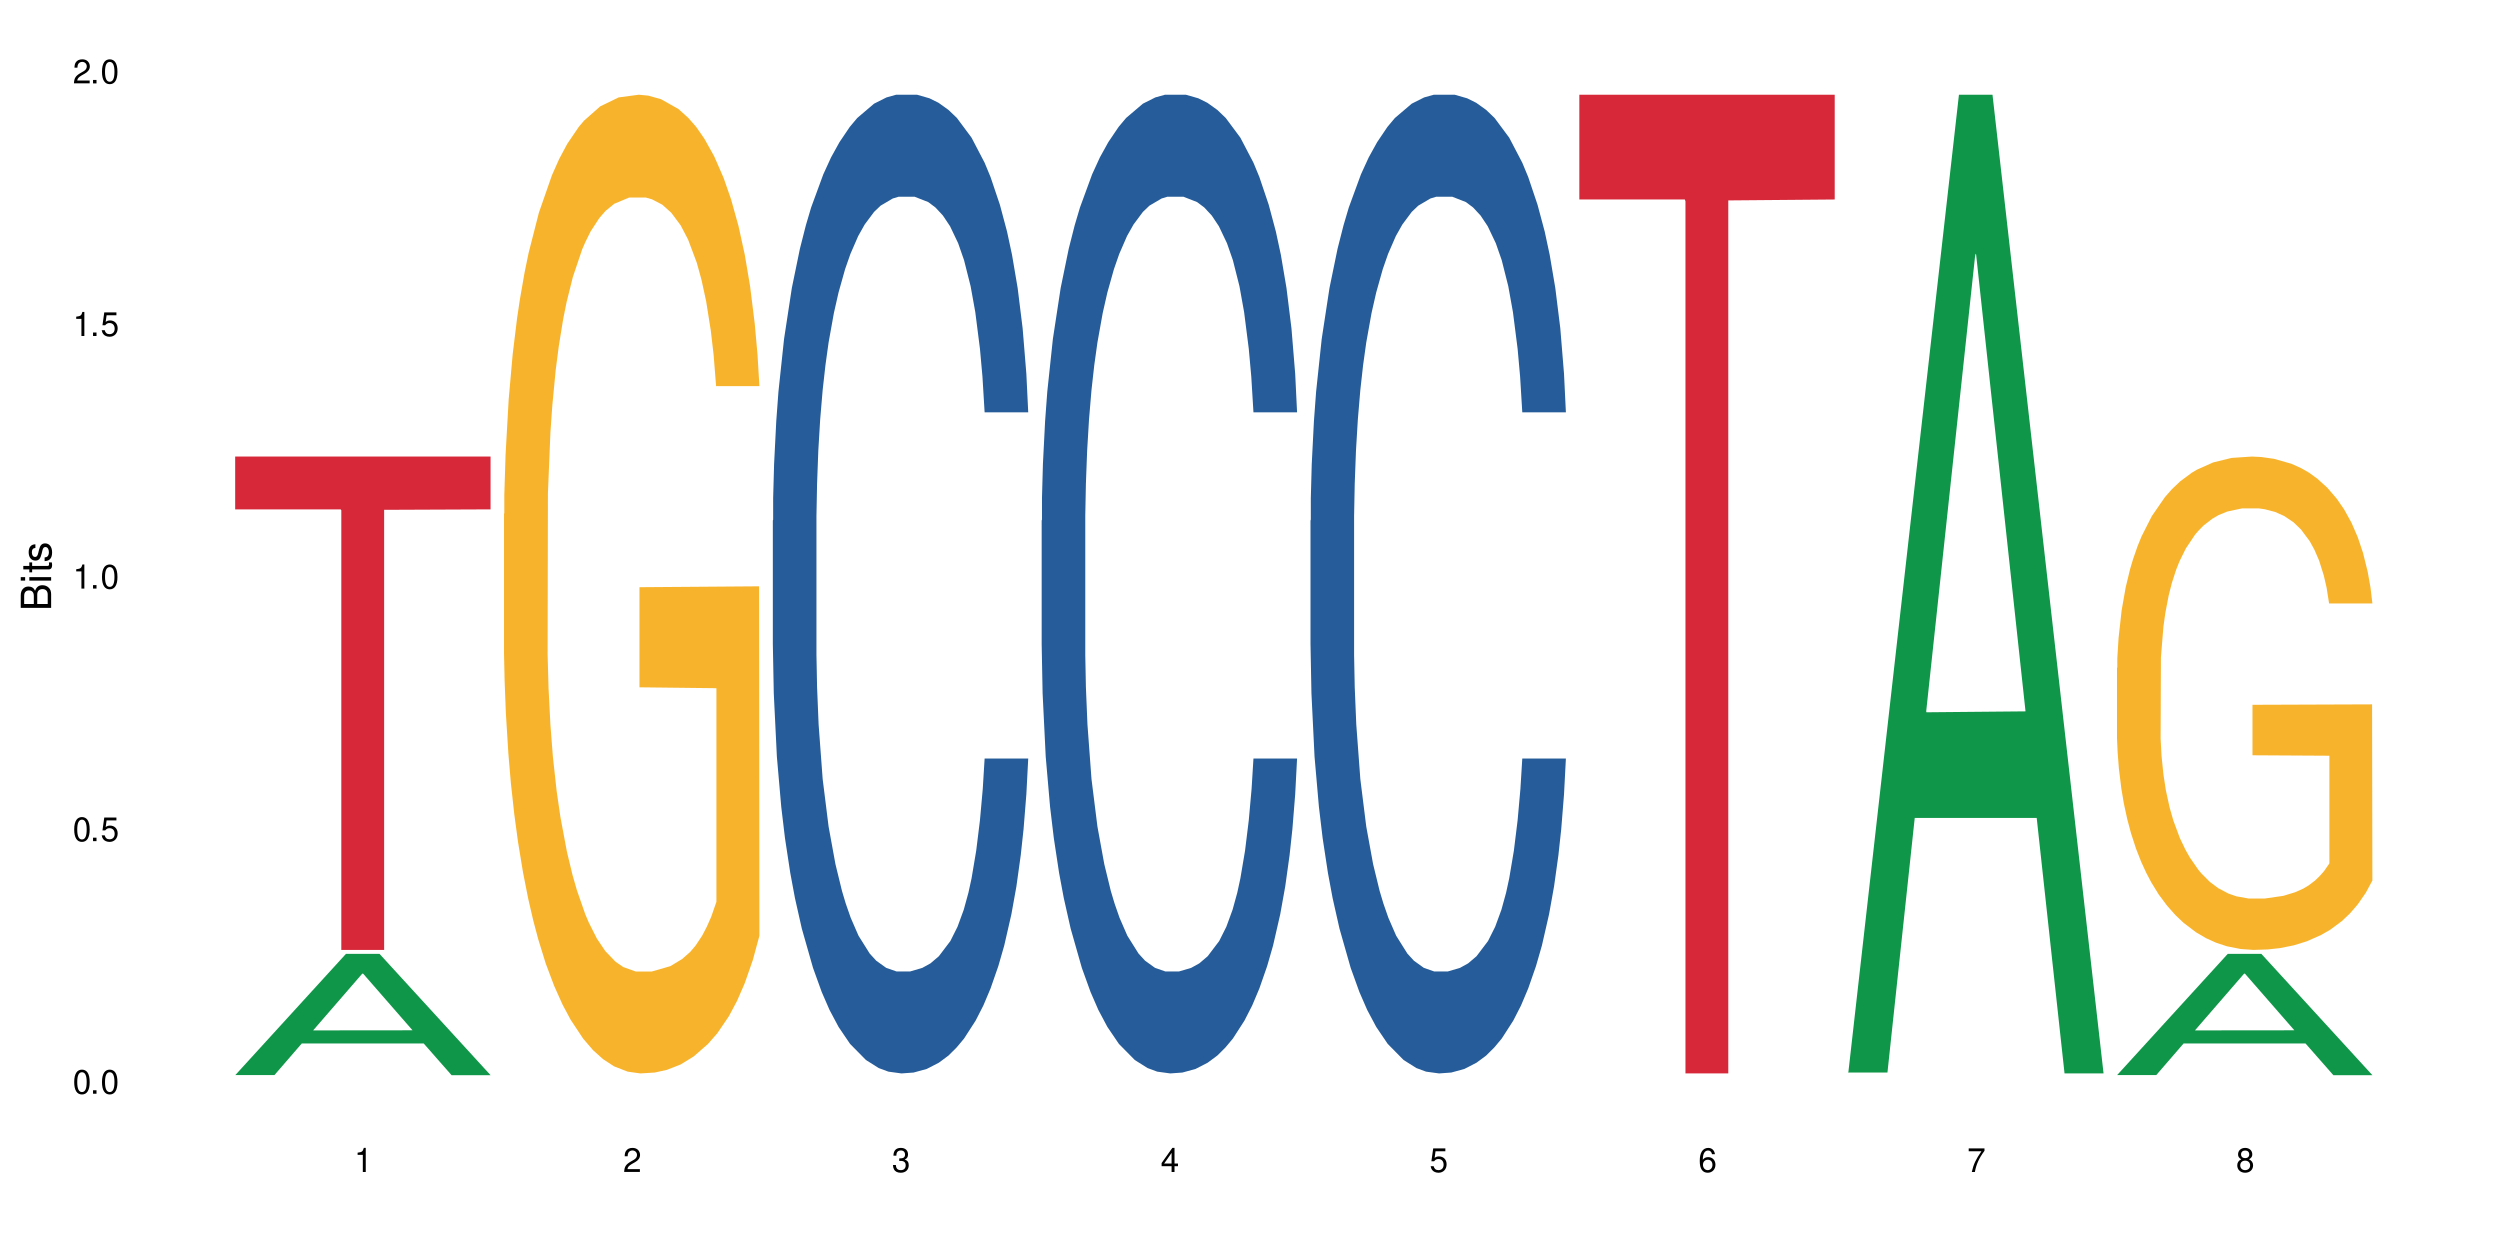
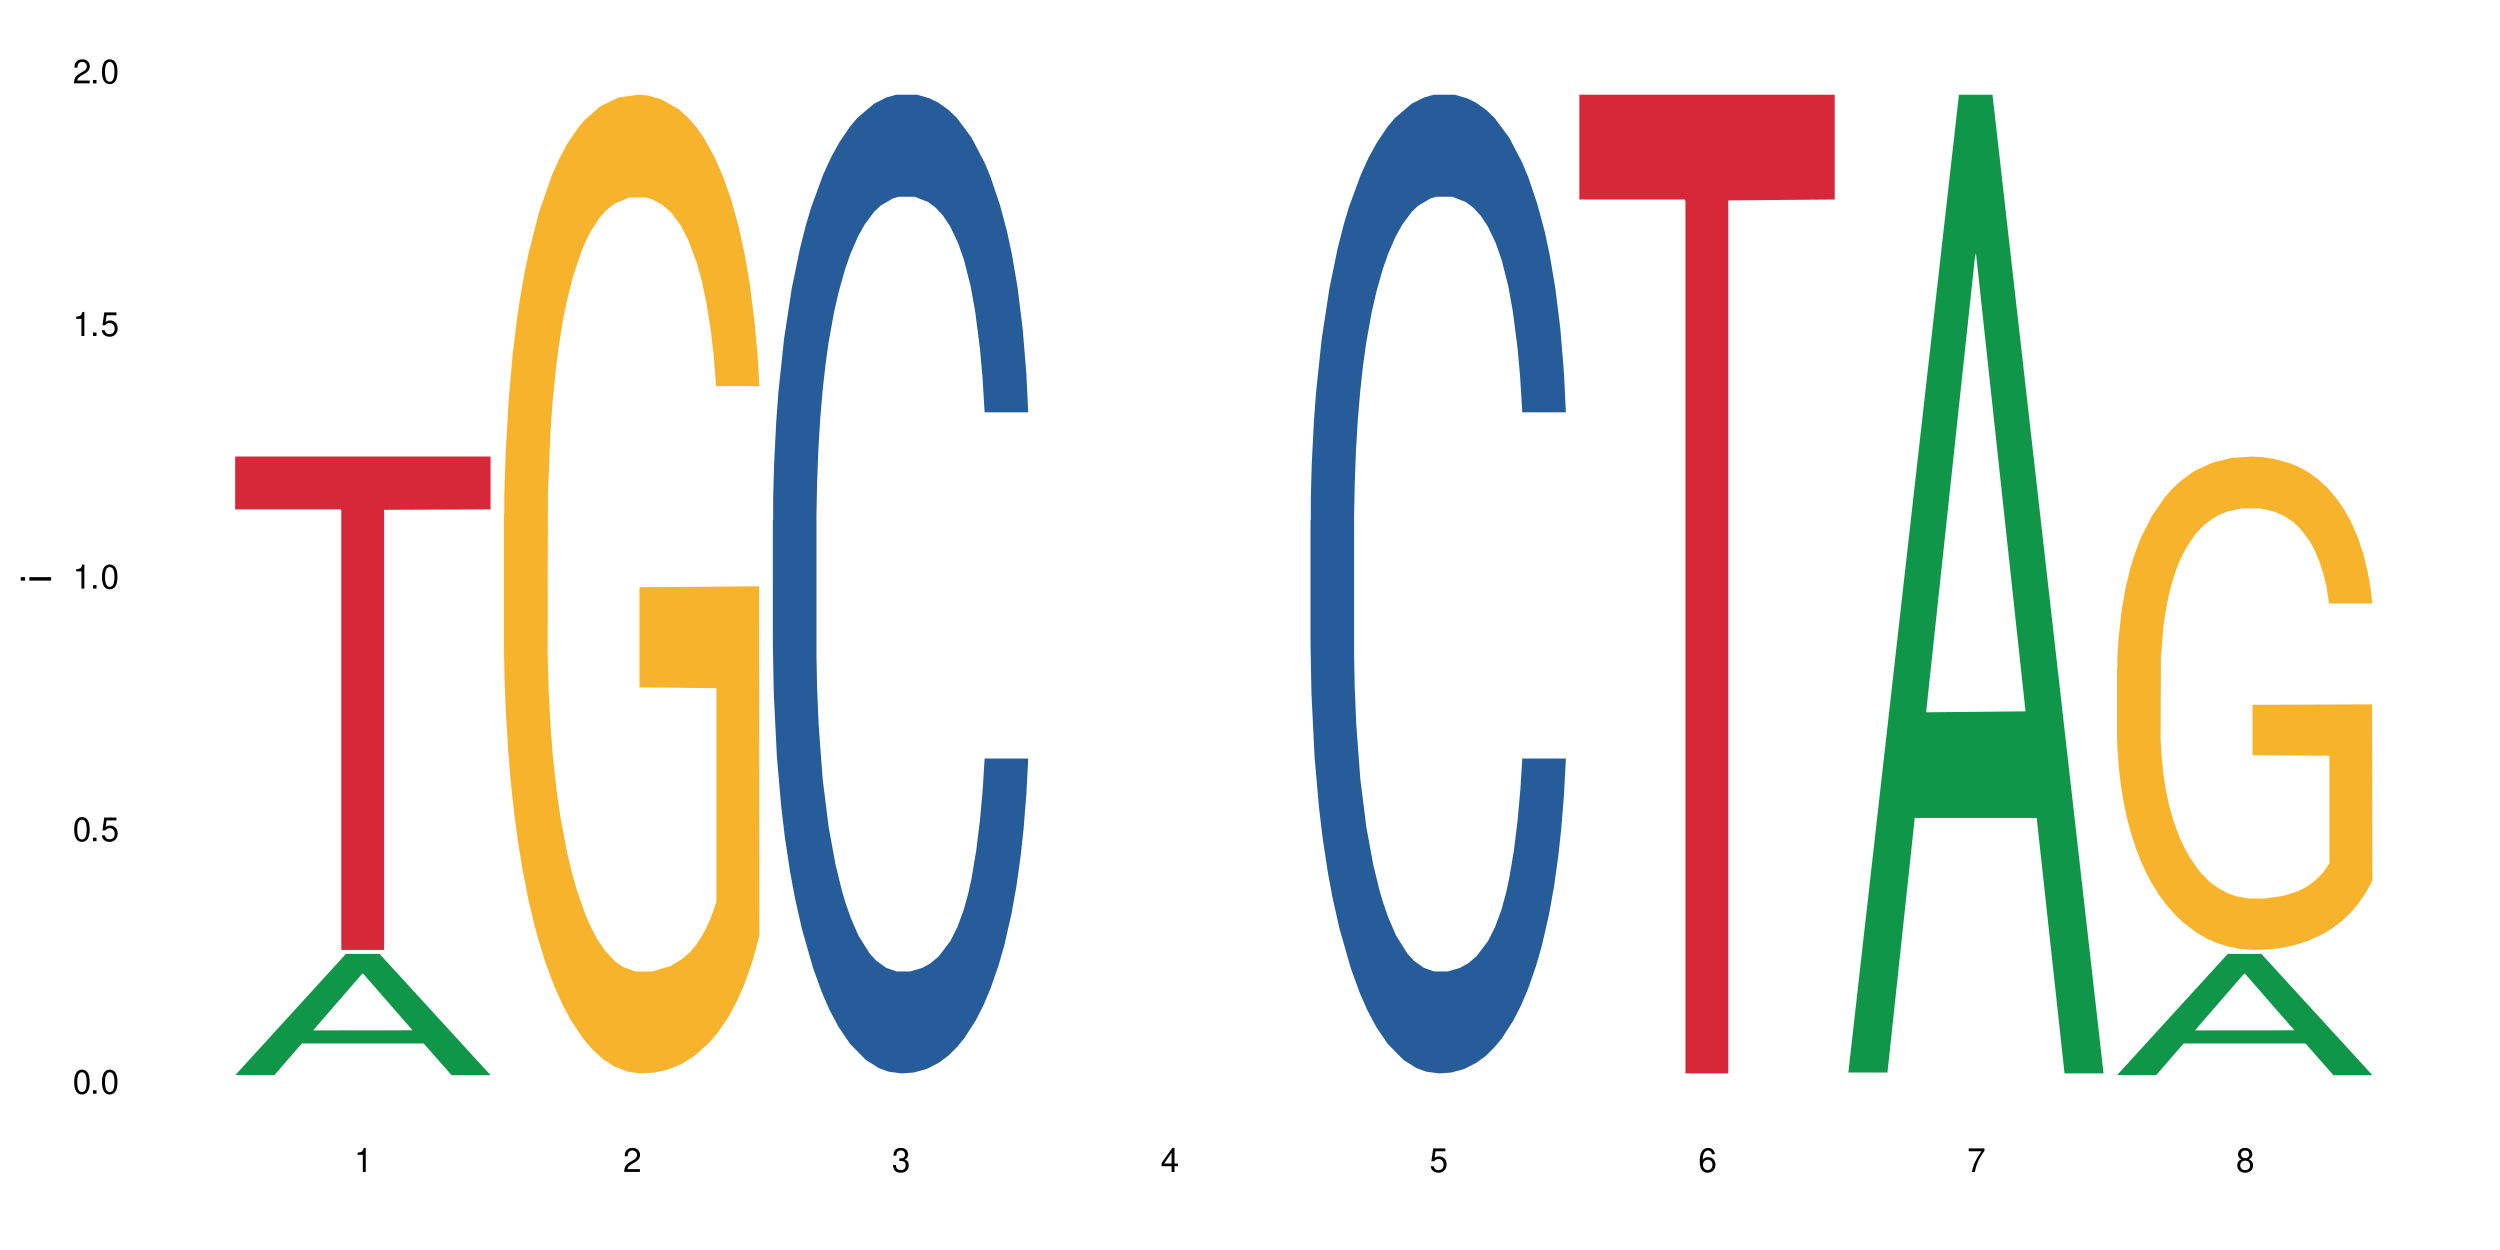
<svg xmlns="http://www.w3.org/2000/svg" xmlns:xlink="http://www.w3.org/1999/xlink" width="720" height="360" viewBox="0 0 720 360">
  <defs>
    <g>
      <g id="glyph-0-0">
</g>
      <g id="glyph-0-1">
        <path d="M 2.641 -6.938 C 2 -6.938 1.422 -6.656 1.078 -6.172 C 0.641 -5.562 0.406 -4.641 0.406 -3.359 C 0.406 -1.016 1.188 0.219 2.641 0.219 C 4.078 0.219 4.859 -1.016 4.859 -3.297 C 4.859 -4.641 4.656 -5.547 4.203 -6.172 C 3.844 -6.656 3.281 -6.938 2.641 -6.938 Z M 2.641 -6.188 C 3.547 -6.188 4 -5.25 4 -3.375 C 4 -1.406 3.562 -0.484 2.625 -0.484 C 1.734 -0.484 1.281 -1.438 1.281 -3.344 C 1.281 -5.25 1.734 -6.188 2.641 -6.188 Z M 2.641 -6.188 " />
      </g>
      <g id="glyph-0-2">
        <path d="M 1.828 -1 L 0.828 -1 L 0.828 0 L 1.828 0 Z M 1.828 -1 " />
      </g>
      <g id="glyph-0-3">
        <path d="M 4.562 -6.797 L 1.062 -6.797 L 0.547 -3.094 L 1.328 -3.094 C 1.719 -3.562 2.047 -3.734 2.578 -3.734 C 3.484 -3.734 4.062 -3.109 4.062 -2.094 C 4.062 -1.125 3.484 -0.531 2.578 -0.531 C 1.828 -0.531 1.375 -0.906 1.188 -1.672 L 0.328 -1.672 C 0.453 -1.109 0.547 -0.844 0.75 -0.594 C 1.125 -0.078 1.828 0.219 2.594 0.219 C 3.969 0.219 4.922 -0.781 4.922 -2.219 C 4.922 -3.562 4.031 -4.484 2.719 -4.484 C 2.25 -4.484 1.859 -4.359 1.469 -4.062 L 1.734 -5.969 L 4.562 -5.969 Z M 4.562 -6.797 " />
      </g>
      <g id="glyph-0-4">
        <path d="M 2.484 -4.938 L 2.484 0 L 3.328 0 L 3.328 -6.938 L 2.766 -6.938 C 2.469 -5.875 2.281 -5.734 0.984 -5.562 L 0.984 -4.938 Z M 2.484 -4.938 " />
      </g>
      <g id="glyph-0-5">
        <path d="M 4.859 -0.828 L 1.281 -0.828 C 1.359 -1.406 1.672 -1.781 2.5 -2.281 L 3.469 -2.828 C 4.406 -3.344 4.906 -4.062 4.906 -4.906 C 4.906 -5.484 4.672 -6.031 4.266 -6.406 C 3.859 -6.766 3.375 -6.938 2.719 -6.938 C 1.859 -6.938 1.219 -6.625 0.844 -6.031 C 0.609 -5.672 0.5 -5.234 0.484 -4.531 L 1.328 -4.531 C 1.359 -5.016 1.406 -5.281 1.531 -5.516 C 1.75 -5.938 2.188 -6.203 2.703 -6.203 C 3.469 -6.203 4.031 -5.641 4.031 -4.891 C 4.031 -4.344 3.719 -3.859 3.125 -3.516 L 2.234 -3 C 0.812 -2.172 0.406 -1.531 0.328 -0.016 L 4.859 -0.016 Z M 4.859 -0.828 " />
      </g>
      <g id="glyph-0-6">
-         <path d="M 2.125 -3.188 L 2.578 -3.188 C 3.5 -3.188 3.984 -2.766 3.984 -1.922 C 3.984 -1.062 3.469 -0.531 2.594 -0.531 C 1.656 -0.531 1.203 -1 1.156 -2.016 L 0.312 -2.016 C 0.344 -1.453 0.438 -1.094 0.609 -0.781 C 0.953 -0.109 1.625 0.219 2.547 0.219 C 3.953 0.219 4.859 -0.625 4.859 -1.938 C 4.859 -2.828 4.516 -3.297 3.703 -3.594 C 4.344 -3.844 4.656 -4.328 4.656 -5.031 C 4.656 -6.219 3.875 -6.938 2.578 -6.938 C 1.203 -6.938 0.484 -6.172 0.453 -4.703 L 1.297 -4.703 C 1.312 -5.125 1.344 -5.359 1.453 -5.578 C 1.641 -5.969 2.062 -6.203 2.594 -6.203 C 3.344 -6.203 3.797 -5.75 3.797 -5 C 3.797 -4.516 3.609 -4.219 3.25 -4.047 C 3.016 -3.953 2.703 -3.922 2.125 -3.906 Z M 2.125 -3.188 " />
+         <path d="M 2.125 -3.188 L 2.578 -3.188 C 3.5 -3.188 3.984 -2.766 3.984 -1.922 C 3.984 -1.062 3.469 -0.531 2.594 -0.531 C 1.656 -0.531 1.203 -1 1.156 -2.016 L 0.312 -2.016 C 0.344 -1.453 0.438 -1.094 0.609 -0.781 C 0.953 -0.109 1.625 0.219 2.547 0.219 C 3.953 0.219 4.859 -0.625 4.859 -1.938 C 4.859 -2.828 4.516 -3.297 3.703 -3.594 C 4.344 -3.844 4.656 -4.328 4.656 -5.031 C 4.656 -6.219 3.875 -6.938 2.578 -6.938 C 1.203 -6.938 0.484 -6.172 0.453 -4.703 L 1.297 -4.703 C 1.312 -5.125 1.344 -5.359 1.453 -5.578 C 1.641 -5.969 2.062 -6.203 2.594 -6.203 C 3.344 -6.203 3.797 -5.75 3.797 -5 C 3.797 -4.516 3.609 -4.219 3.25 -4.047 C 3.016 -3.953 2.703 -3.922 2.125 -3.906 Z " />
      </g>
      <g id="glyph-0-7">
        <path d="M 3.141 -1.672 L 3.141 0 L 3.984 0 L 3.984 -1.672 L 4.984 -1.672 L 4.984 -2.438 L 3.984 -2.438 L 3.984 -6.938 L 3.359 -6.938 L 0.266 -2.578 L 0.266 -1.672 Z M 3.141 -2.438 L 1 -2.438 L 3.141 -5.5 Z M 3.141 -2.438 " />
      </g>
      <g id="glyph-0-8">
        <path d="M 4.781 -5.125 C 4.609 -6.266 3.891 -6.938 2.844 -6.938 C 2.094 -6.938 1.422 -6.578 1.031 -5.953 C 0.594 -5.266 0.406 -4.422 0.406 -3.172 C 0.406 -2 0.578 -1.25 0.984 -0.641 C 1.359 -0.078 1.953 0.219 2.703 0.219 C 3.984 0.219 4.922 -0.75 4.922 -2.094 C 4.922 -3.375 4.062 -4.281 2.844 -4.281 C 2.172 -4.281 1.641 -4.031 1.281 -3.516 C 1.281 -5.234 1.828 -6.188 2.797 -6.188 C 3.391 -6.188 3.797 -5.797 3.938 -5.125 Z M 2.734 -3.531 C 3.547 -3.531 4.062 -2.953 4.062 -2.031 C 4.062 -1.156 3.484 -0.531 2.703 -0.531 C 1.922 -0.531 1.328 -1.188 1.328 -2.078 C 1.328 -2.938 1.906 -3.531 2.734 -3.531 Z M 2.734 -3.531 " />
      </g>
      <g id="glyph-0-9">
        <path d="M 4.984 -6.797 L 0.438 -6.797 L 0.438 -5.969 L 4.109 -5.969 C 2.5 -3.656 1.828 -2.234 1.328 0 L 2.219 0 C 2.594 -2.172 3.453 -4.047 4.984 -6.094 Z M 4.984 -6.797 " />
      </g>
      <g id="glyph-0-10">
        <path d="M 3.75 -3.656 C 4.469 -4.094 4.688 -4.438 4.688 -5.078 C 4.688 -6.172 3.844 -6.938 2.641 -6.938 C 1.438 -6.938 0.594 -6.172 0.594 -5.094 C 0.594 -4.438 0.812 -4.094 1.516 -3.656 C 0.734 -3.266 0.359 -2.703 0.359 -1.922 C 0.359 -0.656 1.281 0.219 2.641 0.219 C 3.984 0.219 4.922 -0.656 4.922 -1.922 C 4.922 -2.703 4.531 -3.266 3.75 -3.656 Z M 2.641 -6.188 C 3.359 -6.188 3.812 -5.75 3.812 -5.062 C 3.812 -4.406 3.344 -3.984 2.641 -3.984 C 1.922 -3.984 1.453 -4.406 1.453 -5.078 C 1.453 -5.75 1.922 -6.188 2.641 -6.188 Z M 2.641 -3.266 C 3.484 -3.266 4.062 -2.719 4.062 -1.906 C 4.062 -1.078 3.484 -0.531 2.625 -0.531 C 1.797 -0.531 1.219 -1.094 1.219 -1.906 C 1.219 -2.719 1.781 -3.266 2.641 -3.266 Z M 2.641 -3.266 " />
      </g>
      <g id="glyph-1-0">
</g>
      <g id="glyph-1-1">
-         <path d="M 0 -0.953 L 0 -4.891 C 0 -5.719 -0.234 -6.344 -0.734 -6.797 C -1.188 -7.234 -1.812 -7.469 -2.5 -7.469 C -3.547 -7.469 -4.188 -7 -4.625 -5.875 C -4.984 -6.688 -5.625 -7.094 -6.531 -7.094 C -7.172 -7.094 -7.734 -6.859 -8.141 -6.391 C -8.562 -5.922 -8.75 -5.344 -8.75 -4.5 L -8.75 -0.953 Z M -4.984 -2.062 L -7.766 -2.062 L -7.766 -4.219 C -7.766 -4.844 -7.688 -5.203 -7.453 -5.5 C -7.219 -5.812 -6.859 -5.969 -6.375 -5.969 C -5.891 -5.969 -5.531 -5.812 -5.297 -5.5 C -5.062 -5.203 -4.984 -4.844 -4.984 -4.219 Z M -0.984 -2.062 L -4 -2.062 L -4 -4.781 C -4 -5.766 -3.438 -6.359 -2.484 -6.359 C -1.547 -6.359 -0.984 -5.766 -0.984 -4.781 Z M -0.984 -2.062 " />
-       </g>
+         </g>
      <g id="glyph-1-2">
        <path d="M -6.281 -1.797 L -6.281 -0.797 L 0 -0.797 L 0 -1.797 Z M -8.75 -1.797 L -8.75 -0.797 L -7.484 -0.797 L -7.484 -1.797 Z M -8.75 -1.797 " />
      </g>
      <g id="glyph-1-3">
-         <path d="M -6.281 -3.047 L -6.281 -2.016 L -8.016 -2.016 L -8.016 -1.016 L -6.281 -1.016 L -6.281 -0.172 L -5.469 -0.172 L -5.469 -1.016 L -0.719 -1.016 C -0.078 -1.016 0.281 -1.453 0.281 -2.234 C 0.281 -2.5 0.25 -2.719 0.188 -3.047 L -0.641 -3.047 C -0.609 -2.906 -0.594 -2.766 -0.594 -2.562 C -0.594 -2.141 -0.719 -2.016 -1.156 -2.016 L -5.469 -2.016 L -5.469 -3.047 Z M -6.281 -3.047 " />
-       </g>
+         </g>
      <g id="glyph-1-4">
-         <path d="M -4.531 -5.25 C -5.766 -5.25 -6.469 -4.422 -6.469 -2.969 C -6.469 -1.516 -5.719 -0.562 -4.547 -0.562 C -3.562 -0.562 -3.094 -1.062 -2.734 -2.562 L -2.516 -3.484 C -2.344 -4.188 -2.094 -4.469 -1.641 -4.469 C -1.047 -4.469 -0.641 -3.875 -0.641 -3 C -0.641 -2.453 -0.797 -2 -1.062 -1.75 C -1.25 -1.594 -1.422 -1.531 -1.875 -1.469 L -1.875 -0.406 C -0.422 -0.453 0.281 -1.266 0.281 -2.922 C 0.281 -4.5 -0.5 -5.516 -1.719 -5.516 C -2.656 -5.516 -3.172 -4.984 -3.469 -3.734 L -3.703 -2.766 C -3.891 -1.953 -4.156 -1.609 -4.594 -1.609 C -5.188 -1.609 -5.547 -2.125 -5.547 -2.938 C -5.547 -3.75 -5.203 -4.172 -4.531 -4.203 Z M -4.531 -5.25 " />
-       </g>
+         </g>
    </g>
  </defs>
-   <rect x="-72" y="-36" width="864" height="432" fill="rgb(100%, 100%, 100%)" fill-opacity="1" />
  <path fill-rule="nonzero" fill="rgb(6.275%, 58.824%, 28.235%)" fill-opacity="1" d="M 67.73 309.613 L 67.809 309.582 L 99.637 274.711 L 109.301 274.711 L 141.281 309.648 L 130.047 309.648 L 122.031 300.527 L 86.906 300.527 L 79.047 309.613 L 67.73 309.613 L 90.285 296.754 L 118.809 296.723 L 104.586 280.418 L 104.43 280.387 L 104.27 280.484 L 90.207 296.723 L 90.285 296.754 Z M 67.73 309.613 " />
  <path fill-rule="nonzero" fill="rgb(83.922%, 15.686%, 22.353%)" fill-opacity="1" d="M 67.73 131.488 L 141.281 131.488 L 141.281 146.699 L 110.629 146.832 L 110.629 273.574 L 98.297 273.574 L 98.297 146.965 L 98.117 146.699 L 67.73 146.699 Z M 67.73 131.488 " />
  <path fill-rule="nonzero" fill="rgb(96.863%, 70.196%, 16.863%)" fill-opacity="1" d="M 145.156 148.008 L 145.242 147.75 L 145.242 142.602 L 145.602 131.02 L 146.5 115.059 L 147.664 101.93 L 148.922 91.633 L 149.73 86.23 L 151.074 78.508 L 152.242 72.844 L 155.199 61.262 L 158.969 50.449 L 161.031 45.816 L 163.363 41.438 L 166.684 36.547 L 168.207 34.746 L 172.871 30.629 L 178.164 28.055 L 183.992 27.281 L 186.684 27.539 L 190.363 28.566 L 195.387 31.398 L 198.254 33.973 L 200.496 36.547 L 202.828 39.895 L 205.699 45.043 L 208.391 51.219 L 210.543 57.398 L 212.695 65.121 L 214.492 73.359 L 216.016 82.367 L 217.359 93.18 L 218.168 102.188 L 218.707 111.199 L 206.238 111.199 L 205.52 102.188 L 204.715 95.238 L 203.367 86.742 L 202.023 80.566 L 200.676 75.676 L 198.164 68.98 L 196.012 64.863 L 193.32 61.262 L 190.723 58.941 L 187.762 57.398 L 185.969 56.883 L 181.211 56.883 L 176.906 58.688 L 174.395 60.746 L 172.602 62.805 L 170.09 66.664 L 168.566 69.754 L 167.668 71.812 L 164.977 79.793 L 163.184 87 L 162.195 91.891 L 160.941 99.613 L 160.043 106.566 L 159.059 116.859 L 158.52 124.582 L 157.801 142.086 L 157.711 188.422 L 157.98 198.203 L 158.52 208.758 L 159.238 218.023 L 160.312 227.805 L 161.391 235.27 L 163.273 245.309 L 164.887 252.004 L 166.145 256.379 L 168.566 263.328 L 169.551 265.645 L 171.883 270.281 L 174.305 273.883 L 177.266 276.973 L 179.508 278.516 L 183.098 279.805 L 187.672 279.805 L 193.055 278.258 L 196.461 276.199 L 198.793 274.141 L 200.32 272.34 L 202.203 269.508 L 203.547 266.934 L 204.805 264.102 L 206.328 259.727 L 206.328 198.203 L 184.172 197.945 L 184.172 169.117 L 218.617 168.859 L 218.707 269.508 L 216.824 276.457 L 214.492 283.148 L 212.25 288.297 L 209.918 292.676 L 206.598 297.566 L 203.906 300.652 L 199.781 304.258 L 196.012 306.574 L 192.066 308.117 L 188.566 308.891 L 184.441 309.148 L 180.766 308.633 L 176.816 307.09 L 173.68 305.031 L 170.809 302.457 L 167.938 299.109 L 164.352 293.703 L 162.016 289.328 L 159.594 283.922 L 157.172 277.488 L 155.02 270.535 L 153.586 265.133 L 152.152 258.953 L 150.625 251.23 L 149.191 242.48 L 148.113 234.5 L 147.129 225.488 L 146.41 216.996 L 145.691 205.41 L 145.332 196.145 L 145.156 188.164 Z M 145.156 148.008 " />
  <path fill-rule="nonzero" fill="rgb(14.51%, 36.078%, 60%)" fill-opacity="1" d="M 222.578 149.922 L 222.668 149.664 L 222.668 143.48 L 222.938 133.691 L 223.562 121.324 L 224.191 112.82 L 225.809 97.621 L 228.051 82.934 L 230.383 71.598 L 232.086 64.898 L 233.609 59.746 L 237.109 50.211 L 239.352 45.316 L 241.773 40.938 L 244.734 36.555 L 246.887 33.98 L 251.73 29.859 L 255.316 28.055 L 258.098 27.281 L 264.109 27.281 L 267.695 28.312 L 270.297 29.602 L 273.168 31.66 L 275.59 33.98 L 279.805 39.648 L 283.57 46.863 L 285.277 50.984 L 287.969 58.973 L 290.031 66.703 L 291.465 73.398 L 293.082 82.934 L 294.516 94.527 L 295.59 107.668 L 296.129 118.746 L 283.57 118.746 L 282.945 108.441 L 282.227 100.453 L 280.883 89.891 L 279.535 82.418 L 277.652 74.945 L 275.949 70.051 L 273.617 65.156 L 271.551 62.062 L 269.398 59.746 L 267.336 58.199 L 263.391 56.652 L 258.816 56.652 L 257.109 57.168 L 253.613 59.23 L 251.73 61.031 L 249.039 64.641 L 247.156 67.988 L 244.914 73.145 L 243.387 77.523 L 241.504 84.223 L 240.16 90.148 L 238.633 98.648 L 237.738 105.09 L 236.93 112.305 L 236.211 120.809 L 235.672 129.824 L 235.316 139.359 L 235.137 148.633 L 235.137 188.57 L 235.316 197.844 L 235.762 208.664 L 236.93 224.383 L 238.633 238.039 L 240.605 248.859 L 242.492 256.59 L 243.566 260.195 L 245.004 264.316 L 247.246 269.473 L 250.473 274.625 L 252.355 276.684 L 255.227 278.746 L 258.188 279.777 L 262.133 279.777 L 265.633 278.746 L 267.965 277.457 L 270.387 275.398 L 273.707 271.016 L 275.77 266.895 L 277.562 262 L 278.906 257.105 L 279.805 252.98 L 281.148 244.996 L 282.227 236.234 L 283.035 227.215 L 283.57 218.457 L 296.129 218.457 L 295.59 228.762 L 294.785 238.812 L 293.977 246.281 L 292.723 255.301 L 291.285 263.289 L 289.223 272.305 L 287.52 278.23 L 285.277 284.672 L 283.215 289.566 L 280.973 293.949 L 277.652 299.102 L 275.5 301.676 L 273.168 303.996 L 270.387 306.059 L 266.887 307.859 L 263.121 308.891 L 259.621 309.148 L 255.855 308.633 L 253.074 307.602 L 249.398 305.285 L 244.824 300.645 L 241.504 295.75 L 238.902 290.855 L 236.66 285.703 L 234.148 278.746 L 230.918 267.41 L 228.945 258.648 L 227.602 251.434 L 226.074 241.387 L 225 232.371 L 223.742 217.941 L 222.848 199.648 L 222.578 185.477 Z M 222.578 149.922 " />
-   <path fill-rule="nonzero" fill="rgb(14.51%, 36.078%, 60%)" fill-opacity="1" d="M 300 149.922 L 300.09 149.664 L 300.09 143.48 L 300.359 133.691 L 300.988 121.324 L 301.617 112.82 L 303.23 97.621 L 305.473 82.934 L 307.805 71.598 L 309.508 64.898 L 311.035 59.746 L 314.531 50.211 L 316.773 45.316 L 319.195 40.938 L 322.156 36.555 L 324.309 33.98 L 329.152 29.859 L 332.742 28.055 L 335.52 27.281 L 341.531 27.281 L 345.117 28.312 L 347.719 29.602 L 350.59 31.66 L 353.012 33.98 L 357.227 39.648 L 360.996 46.863 L 362.699 50.984 L 365.391 58.973 L 367.453 66.703 L 368.891 73.398 L 370.504 82.934 L 371.938 94.527 L 373.016 107.668 L 373.555 118.746 L 360.996 118.746 L 360.367 108.441 L 359.648 100.453 L 358.305 89.891 L 356.961 82.418 L 355.074 74.945 L 353.371 70.051 L 351.039 65.156 L 348.977 62.062 L 346.824 59.746 L 344.762 58.199 L 340.812 56.652 L 336.238 56.652 L 334.535 57.168 L 331.035 59.23 L 329.152 61.031 L 326.461 64.641 L 324.578 67.988 L 322.336 73.145 L 320.812 77.523 L 318.926 84.223 L 317.582 90.148 L 316.059 98.648 L 315.16 105.09 L 314.352 112.305 L 313.637 120.809 L 313.098 129.824 L 312.738 139.359 L 312.559 148.633 L 312.559 188.57 L 312.738 197.844 L 313.188 208.664 L 314.352 224.383 L 316.059 238.039 L 318.031 248.859 L 319.914 256.59 L 320.992 260.195 L 322.426 264.316 L 324.668 269.473 L 327.898 274.625 L 329.781 276.684 L 332.652 278.746 L 335.609 279.777 L 339.559 279.777 L 343.055 278.746 L 345.387 277.457 L 347.809 275.398 L 351.129 271.016 L 353.191 266.895 L 354.984 262 L 356.332 257.105 L 357.227 252.98 L 358.574 244.996 L 359.648 236.234 L 360.457 227.215 L 360.996 218.457 L 373.555 218.457 L 373.016 228.762 L 372.207 238.812 L 371.402 246.281 L 370.145 255.301 L 368.711 263.289 L 366.645 272.305 L 364.941 278.23 L 362.699 284.672 L 360.637 289.566 L 358.395 293.949 L 355.074 299.102 L 352.922 301.676 L 350.59 303.996 L 347.809 306.059 L 344.312 307.859 L 340.543 308.891 L 337.047 309.148 L 333.277 308.633 L 330.5 307.602 L 326.82 305.285 L 322.246 300.645 L 318.926 295.75 L 316.324 290.855 L 314.082 285.703 L 311.57 278.746 L 308.344 267.41 L 306.371 258.648 L 305.023 251.434 L 303.5 241.387 L 302.422 232.371 L 301.168 217.941 L 300.27 199.648 L 300 185.477 Z M 300 149.922 " />
  <path fill-rule="nonzero" fill="rgb(14.51%, 36.078%, 60%)" fill-opacity="1" d="M 377.426 149.922 L 377.516 149.664 L 377.516 143.48 L 377.781 133.691 L 378.41 121.324 L 379.039 112.82 L 380.652 97.621 L 382.895 82.934 L 385.227 71.598 L 386.934 64.898 L 388.457 59.746 L 391.957 50.211 L 394.199 45.316 L 396.621 40.938 L 399.578 36.555 L 401.734 33.98 L 406.574 29.859 L 410.164 28.055 L 412.945 27.281 L 418.953 27.281 L 422.543 28.312 L 425.145 29.602 L 428.016 31.66 L 430.438 33.98 L 434.652 39.648 L 438.418 46.863 L 440.125 50.984 L 442.812 58.973 L 444.879 66.703 L 446.312 73.398 L 447.926 82.934 L 449.363 94.527 L 450.438 107.668 L 450.977 118.746 L 438.418 118.746 L 437.789 108.441 L 437.074 100.453 L 435.727 89.891 L 434.383 82.418 L 432.5 74.945 L 430.793 70.051 L 428.461 65.156 L 426.398 62.062 L 424.246 59.746 L 422.184 58.199 L 418.238 56.652 L 413.664 56.652 L 411.957 57.168 L 408.461 59.23 L 406.574 61.031 L 403.887 64.641 L 402 67.988 L 399.758 73.145 L 398.234 77.523 L 396.352 84.223 L 395.004 90.148 L 393.48 98.648 L 392.582 105.09 L 391.777 112.305 L 391.059 120.809 L 390.52 129.824 L 390.16 139.359 L 389.98 148.633 L 389.98 188.57 L 390.16 197.844 L 390.609 208.664 L 391.777 224.383 L 393.48 238.039 L 395.453 248.859 L 397.336 256.59 L 398.414 260.195 L 399.848 264.316 L 402.09 269.473 L 405.32 274.625 L 407.203 276.684 L 410.074 278.746 L 413.035 279.777 L 416.98 279.777 L 420.48 278.746 L 422.812 277.457 L 425.234 275.398 L 428.551 271.016 L 430.613 266.895 L 432.41 262 L 433.754 257.105 L 434.652 252.98 L 435.996 244.996 L 437.074 236.234 L 437.879 227.215 L 438.418 218.457 L 450.977 218.457 L 450.438 228.762 L 449.633 238.812 L 448.824 246.281 L 447.566 255.301 L 446.133 263.289 L 444.07 272.305 L 442.367 278.23 L 440.125 284.672 L 438.059 289.566 L 435.816 293.949 L 432.5 299.102 L 430.348 301.676 L 428.016 303.996 L 425.234 306.059 L 421.734 307.859 L 417.969 308.891 L 414.469 309.148 L 410.703 308.633 L 407.922 307.602 L 404.242 305.285 L 399.668 300.645 L 396.352 295.75 L 393.75 290.855 L 391.508 285.703 L 388.996 278.746 L 385.766 267.41 L 383.793 258.648 L 382.449 251.434 L 380.922 241.387 L 379.848 232.371 L 378.59 217.941 L 377.695 199.648 L 377.426 185.477 Z M 377.426 149.922 " />
  <path fill-rule="nonzero" fill="rgb(83.922%, 15.686%, 22.353%)" fill-opacity="1" d="M 454.848 27.281 L 528.398 27.281 L 528.398 57.453 L 497.746 57.719 L 497.746 309.148 L 485.414 309.148 L 485.414 57.98 L 485.234 57.453 L 454.848 57.453 Z M 454.848 27.281 " />
  <path fill-rule="nonzero" fill="rgb(6.275%, 58.824%, 28.235%)" fill-opacity="1" d="M 532.27 308.883 L 532.352 308.621 L 564.176 27.281 L 573.84 27.281 L 605.824 309.148 L 594.586 309.148 L 586.57 235.57 L 551.445 235.57 L 543.586 308.883 L 532.27 308.883 L 554.824 205.137 L 583.348 204.871 L 569.125 73.332 L 568.969 73.066 L 568.812 73.863 L 554.746 204.871 L 554.824 205.137 Z M 532.27 308.883 " />
  <path fill-rule="nonzero" fill="rgb(6.275%, 58.824%, 28.235%)" fill-opacity="1" d="M 609.695 309.613 L 609.773 309.582 L 641.598 274.711 L 651.266 274.711 L 683.246 309.648 L 672.008 309.648 L 663.996 300.527 L 628.867 300.527 L 621.012 309.613 L 609.695 309.613 L 632.246 296.754 L 660.773 296.723 L 646.551 280.418 L 646.391 280.387 L 646.234 280.484 L 632.168 296.723 L 632.246 296.754 Z M 609.695 309.613 " />
  <path fill-rule="nonzero" fill="rgb(96.863%, 70.196%, 16.863%)" fill-opacity="1" d="M 609.695 192.344 L 609.785 192.215 L 609.785 189.621 L 610.145 183.781 L 611.039 175.738 L 612.207 169.117 L 613.461 163.93 L 614.27 161.203 L 615.613 157.312 L 616.781 154.457 L 619.742 148.617 L 623.508 143.168 L 625.57 140.832 L 627.902 138.625 L 631.223 136.16 L 632.746 135.254 L 637.41 133.176 L 642.703 131.879 L 648.535 131.488 L 651.223 131.621 L 654.902 132.137 L 659.926 133.566 L 662.797 134.863 L 665.039 136.16 L 667.371 137.848 L 670.242 140.441 L 672.93 143.559 L 675.086 146.672 L 677.238 150.562 L 679.031 154.715 L 680.555 159.258 L 681.902 164.707 L 682.707 169.25 L 683.246 173.789 L 670.777 173.789 L 670.062 169.25 L 669.254 165.746 L 667.91 161.465 L 666.562 158.348 L 665.219 155.883 L 662.707 152.512 L 660.555 150.434 L 657.863 148.617 L 655.262 147.449 L 652.301 146.672 L 650.508 146.41 L 645.754 146.41 L 641.449 147.32 L 638.938 148.359 L 637.141 149.395 L 634.629 151.344 L 633.105 152.898 L 632.207 153.938 L 629.52 157.961 L 627.723 161.594 L 626.738 164.059 L 625.48 167.953 L 624.586 171.453 L 623.598 176.645 L 623.059 180.539 L 622.344 189.359 L 622.254 212.719 L 622.52 217.648 L 623.059 222.969 L 623.777 227.641 L 624.852 232.57 L 625.93 236.332 L 627.812 241.395 L 629.43 244.766 L 630.684 246.973 L 633.105 250.477 L 634.094 251.645 L 636.426 253.98 L 638.848 255.797 L 641.805 257.352 L 644.047 258.133 L 647.637 258.781 L 652.211 258.781 L 657.594 258.004 L 661 256.965 L 663.332 255.926 L 664.859 255.02 L 666.742 253.59 L 668.086 252.293 L 669.344 250.867 L 670.867 248.66 L 670.867 217.648 L 648.715 217.52 L 648.715 202.984 L 683.156 202.855 L 683.246 253.59 L 681.363 257.094 L 679.031 260.469 L 676.789 263.062 L 674.457 265.27 L 671.137 267.734 L 668.445 269.289 L 664.32 271.109 L 660.555 272.273 L 656.605 273.055 L 653.109 273.441 L 648.98 273.574 L 645.305 273.312 L 641.359 272.535 L 638.219 271.496 L 635.348 270.199 L 632.477 268.512 L 628.891 265.789 L 626.559 263.582 L 624.137 260.855 L 621.715 257.613 L 619.562 254.109 L 618.125 251.383 L 616.691 248.27 L 615.164 244.379 L 613.73 239.965 L 612.656 235.945 L 611.668 231.402 L 610.949 227.121 L 610.234 221.281 L 609.875 216.609 L 609.695 212.586 Z M 609.695 192.344 " />
  <g fill="rgb(0%, 0%, 0%)" fill-opacity="1">
    <use xlink:href="#glyph-0-1" x="20.965" y="314.993" />
    <use xlink:href="#glyph-0-2" x="25.965" y="314.993" />
    <use xlink:href="#glyph-0-1" x="28.965" y="314.993" />
  </g>
  <g fill="rgb(0%, 0%, 0%)" fill-opacity="1">
    <use xlink:href="#glyph-0-1" x="20.965" y="242.251" />
    <use xlink:href="#glyph-0-2" x="25.965" y="242.251" />
    <use xlink:href="#glyph-0-3" x="28.965" y="242.251" />
  </g>
  <g fill="rgb(0%, 0%, 0%)" fill-opacity="1">
    <use xlink:href="#glyph-0-4" x="20.965" y="169.509" />
    <use xlink:href="#glyph-0-2" x="25.965" y="169.509" />
    <use xlink:href="#glyph-0-1" x="28.965" y="169.509" />
  </g>
  <g fill="rgb(0%, 0%, 0%)" fill-opacity="1">
    <use xlink:href="#glyph-0-4" x="20.965" y="96.767" />
    <use xlink:href="#glyph-0-2" x="25.965" y="96.767" />
    <use xlink:href="#glyph-0-3" x="28.965" y="96.767" />
  </g>
  <g fill="rgb(0%, 0%, 0%)" fill-opacity="1">
    <use xlink:href="#glyph-0-5" x="20.965" y="24.024" />
    <use xlink:href="#glyph-0-2" x="25.965" y="24.024" />
    <use xlink:href="#glyph-0-1" x="28.965" y="24.024" />
  </g>
  <g fill="rgb(0%, 0%, 0%)" fill-opacity="1">
    <use xlink:href="#glyph-0-4" x="102.008" y="337.532" />
  </g>
  <g fill="rgb(0%, 0%, 0%)" fill-opacity="1">
    <use xlink:href="#glyph-0-5" x="179.43" y="337.532" />
  </g>
  <g fill="rgb(0%, 0%, 0%)" fill-opacity="1">
    <use xlink:href="#glyph-0-6" x="256.855" y="337.532" />
  </g>
  <g fill="rgb(0%, 0%, 0%)" fill-opacity="1">
    <use xlink:href="#glyph-0-7" x="334.277" y="337.532" />
  </g>
  <g fill="rgb(0%, 0%, 0%)" fill-opacity="1">
    <use xlink:href="#glyph-0-3" x="411.699" y="337.532" />
  </g>
  <g fill="rgb(0%, 0%, 0%)" fill-opacity="1">
    <use xlink:href="#glyph-0-8" x="489.125" y="337.532" />
  </g>
  <g fill="rgb(0%, 0%, 0%)" fill-opacity="1">
    <use xlink:href="#glyph-0-9" x="566.547" y="337.532" />
  </g>
  <g fill="rgb(0%, 0%, 0%)" fill-opacity="1">
    <use xlink:href="#glyph-0-10" x="643.969" y="337.532" />
  </g>
  <g fill="rgb(0%, 0%, 0%)" fill-opacity="1">
    <use xlink:href="#glyph-1-1" x="14.725" y="176.012" />
    <use xlink:href="#glyph-1-2" x="14.725" y="168.012" />
    <use xlink:href="#glyph-1-3" x="14.725" y="165.012" />
    <use xlink:href="#glyph-1-4" x="14.725" y="162.012" />
  </g>
</svg>